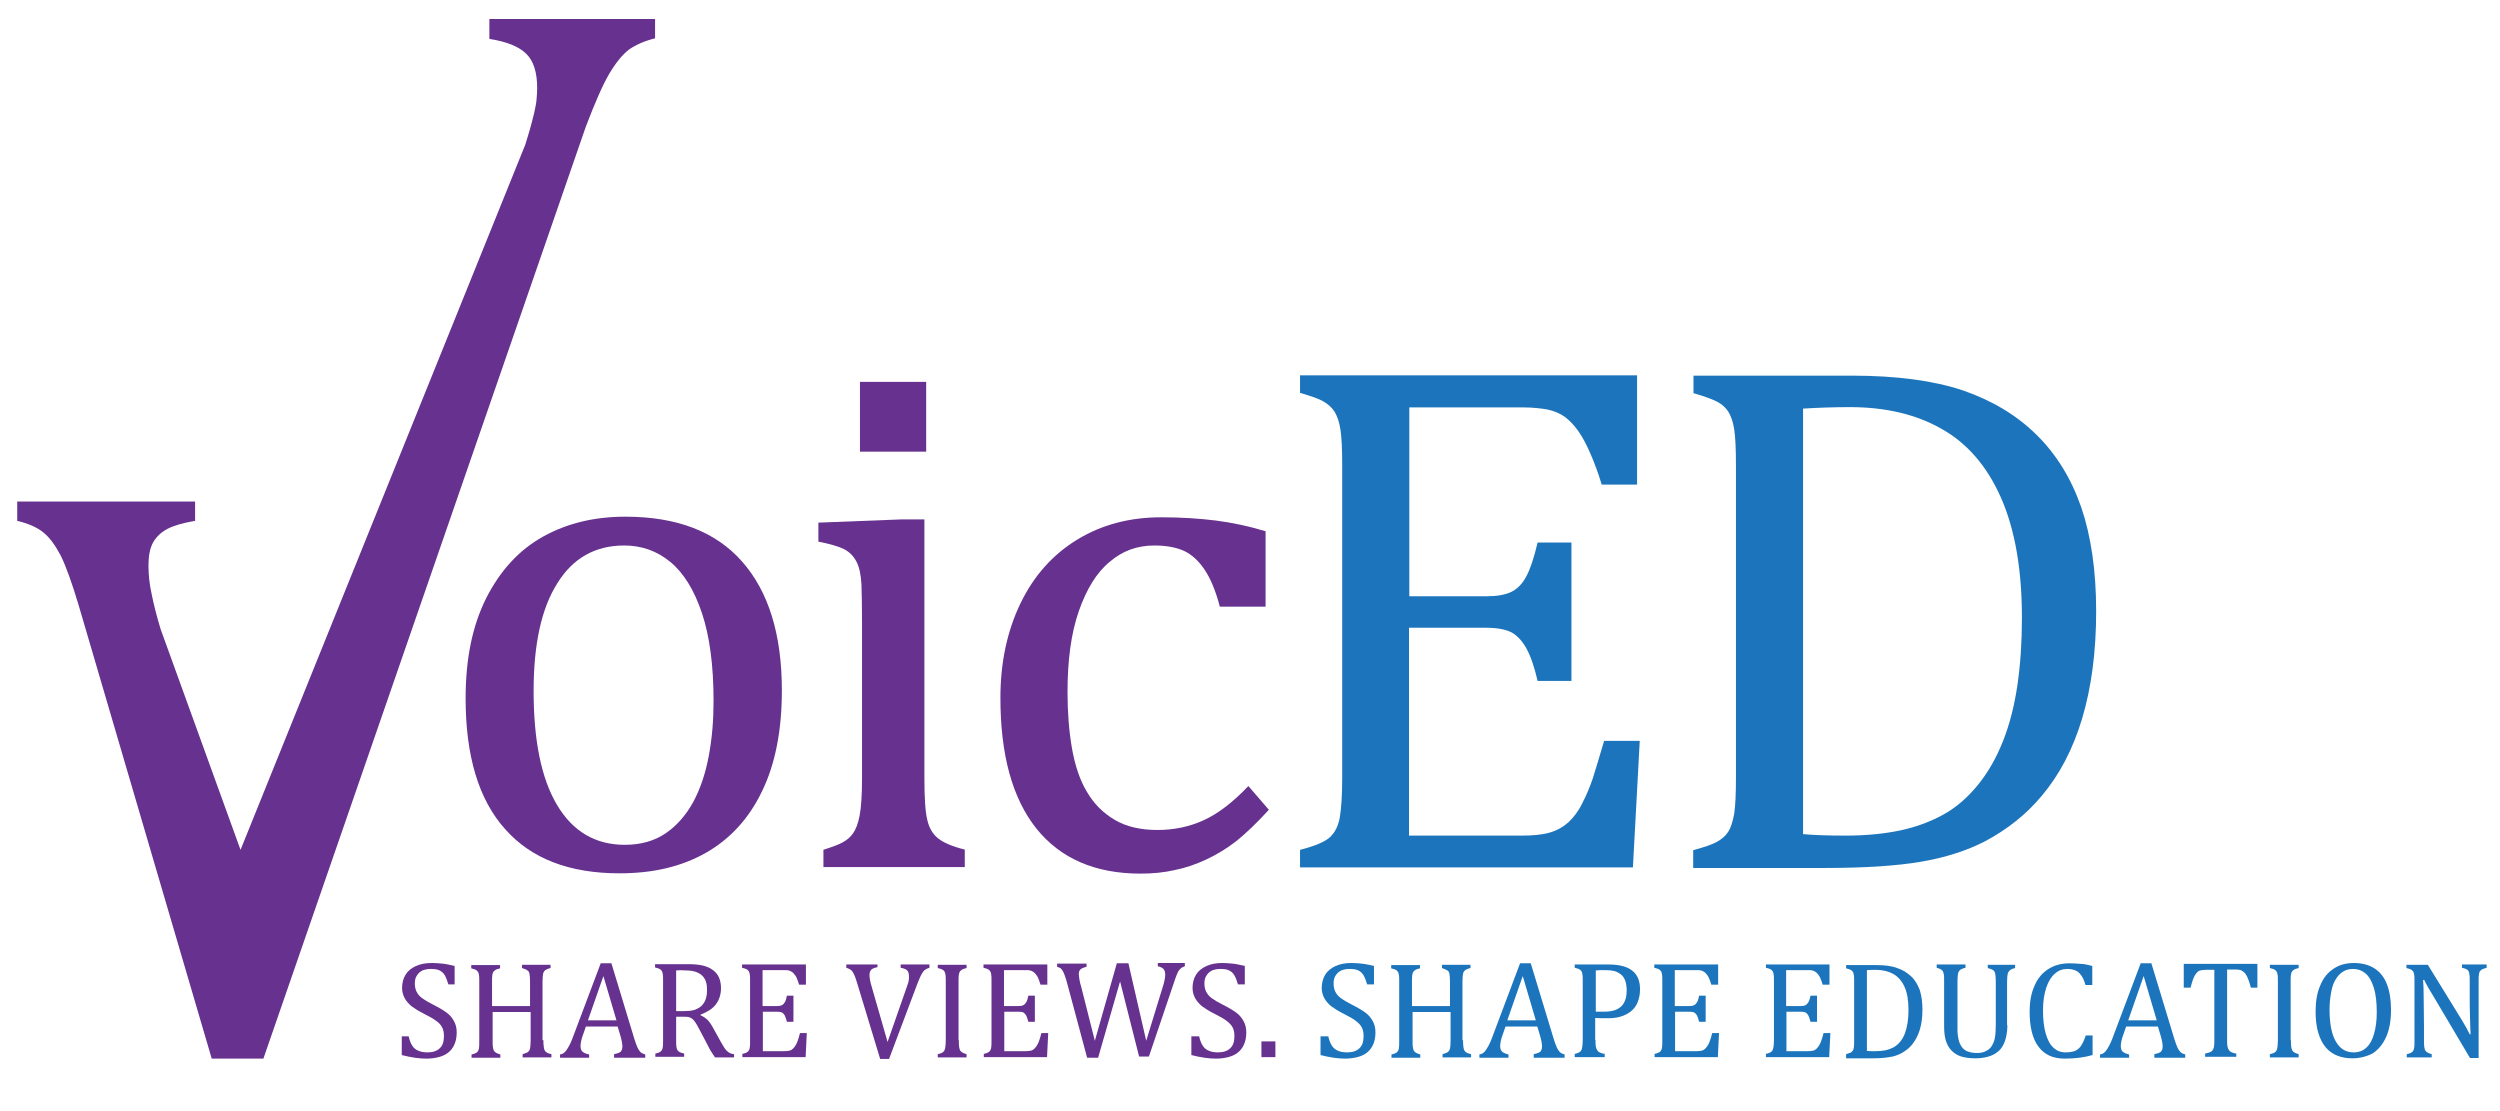
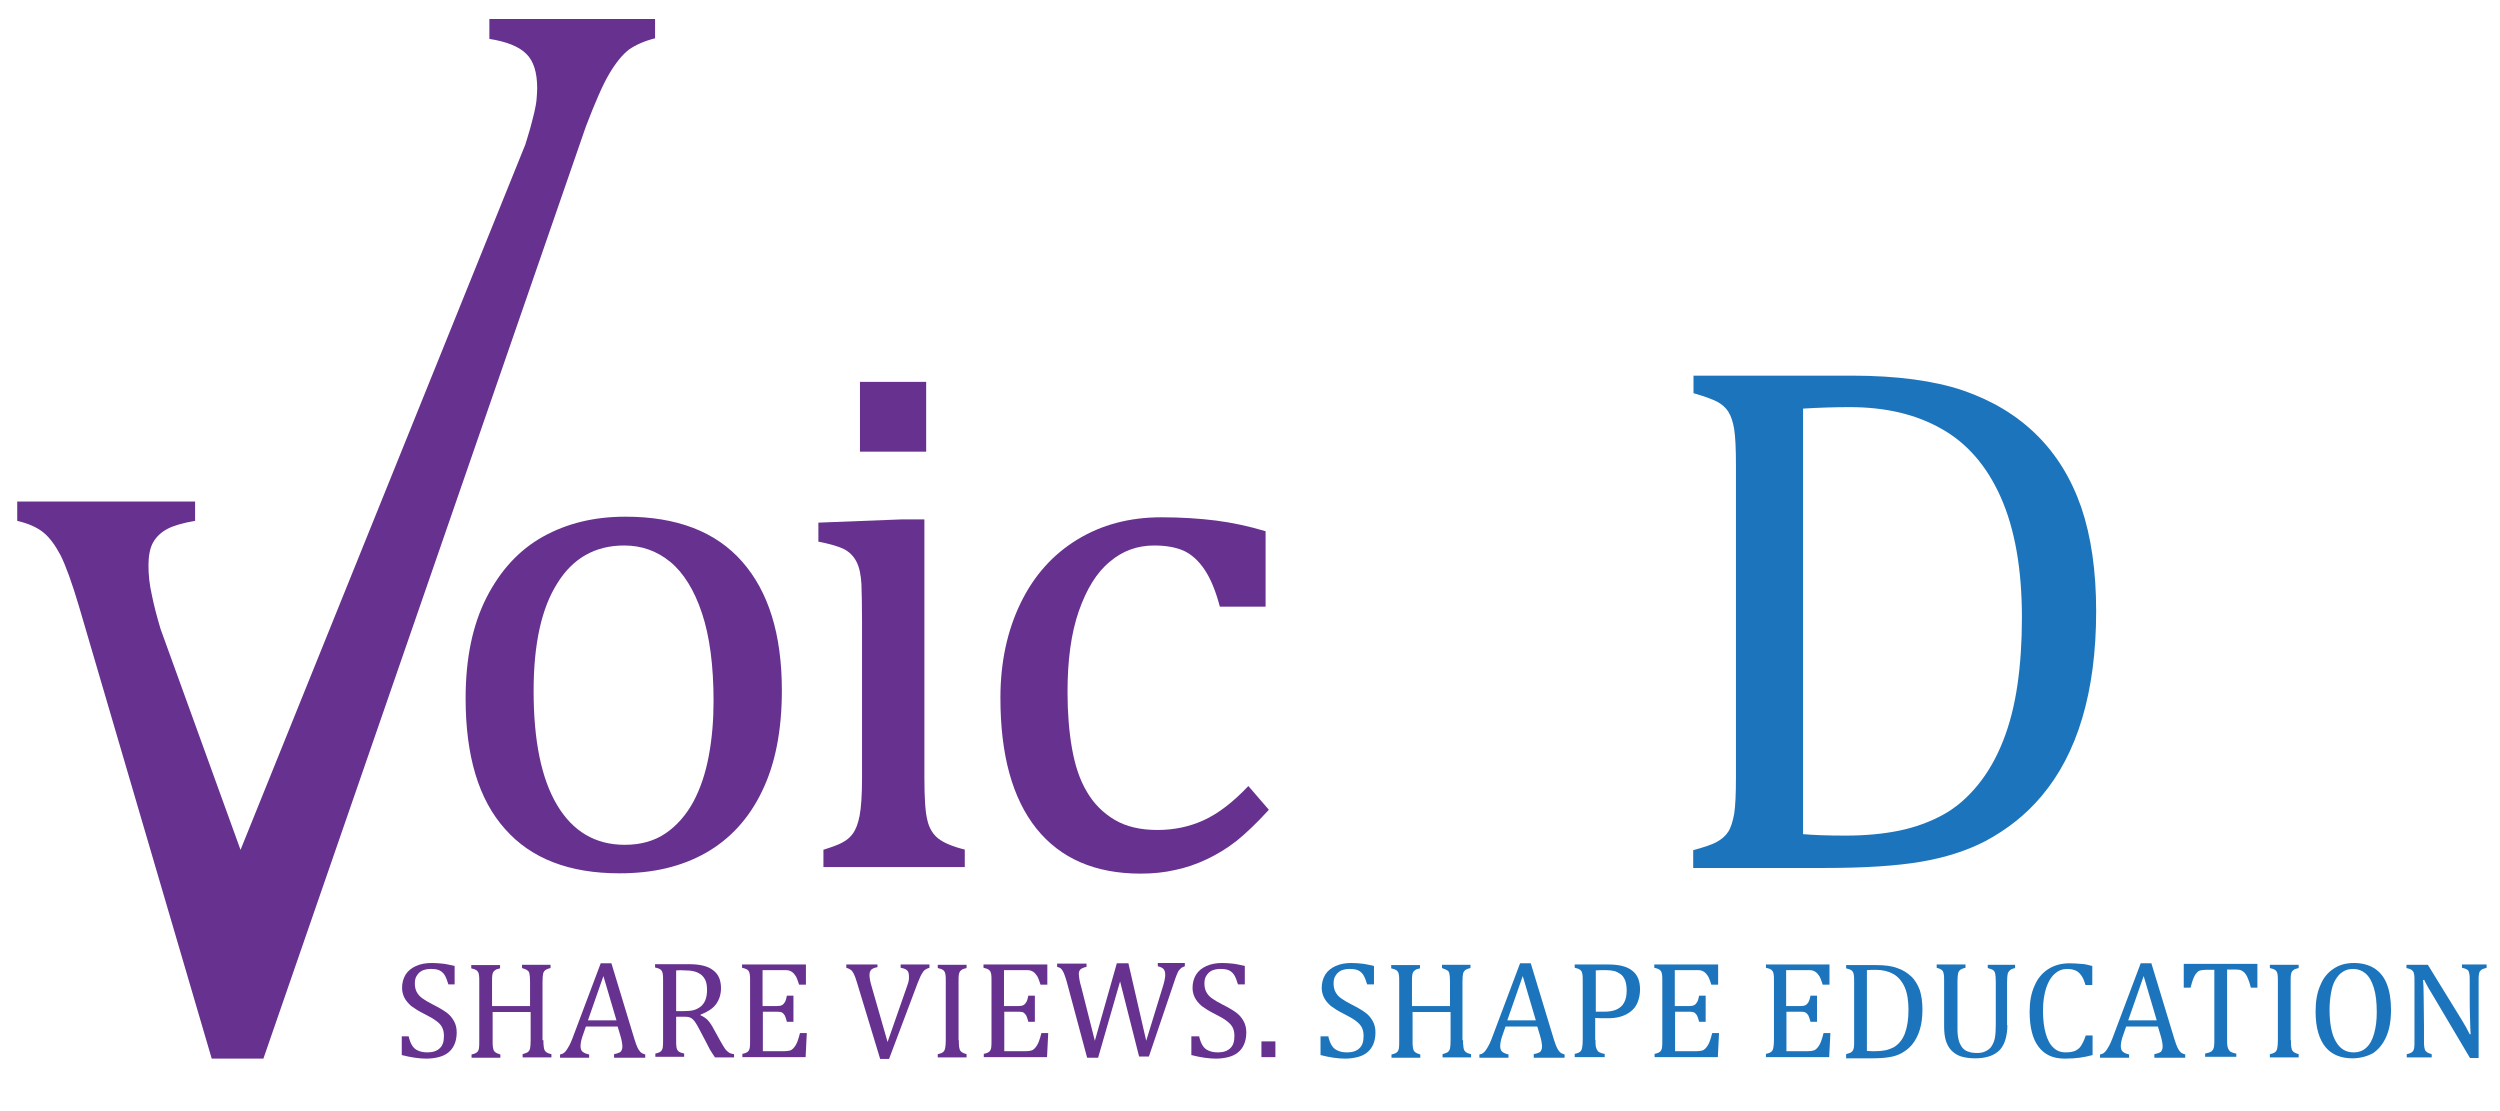
<svg xmlns="http://www.w3.org/2000/svg" version="1.1" id="Layer_1" x="0px" y="0px" viewBox="0 0 841.9 374.3" style="enable-background:new 0 0 841.9 374.3;" xml:space="preserve">
  <style type="text/css">
	.st0{fill:#66318F;}
	.st1{fill:#1C75BC;}
</style>
  <g>
    <g>
      <path class="st0" d="M65.7,168.9v6.5c-4.1,0.7-7.2,1.6-9.3,2.7c-2.1,1.1-3.7,2.6-4.8,4.5c-1.1,1.9-1.6,4.6-1.6,7.8    c0,3,0.3,6.3,1.1,9.8c0.7,3.5,1.7,7.4,3,11.7L81,286.2l95.9-237.5c0.5-1.7,1.1-3.5,1.6-5.3c0.5-1.9,1-3.7,1.4-5.4    c0.4-1.8,0.7-3.3,0.8-4.6c0.1-1.3,0.2-2.6,0.2-3.7c0-5.3-1.2-9.2-3.7-11.6c-2.4-2.4-6.6-4.1-12.4-5V6.4h55.8v6.5    c-3.6,0.9-6.5,2.2-8.8,3.8c-2.2,1.7-4.4,4.4-6.6,8.1c-2.2,3.7-4.8,9.7-7.9,17.8L88.7,356.5H71.3L26.6,204.2    c-2.4-8.1-4.5-13.8-6.2-17.2c-1.8-3.4-3.7-6-5.8-7.7c-2.1-1.7-5-3-8.8-3.9v-6.5H65.7z" />
      <path class="st0" d="M179.7,232.7c0,16.7,2.6,29.5,7.9,38.4c5.3,8.9,12.9,13.4,22.8,13.4c5.4,0,10-1.3,13.8-3.9    c3.8-2.6,6.9-6.2,9.3-10.6c2.4-4.5,4.1-9.6,5.2-15.5c1.1-5.9,1.6-12,1.6-18.4c0-11.9-1.3-21.8-3.9-29.6    c-2.6-7.8-6.2-13.6-10.7-17.3c-4.5-3.7-9.7-5.5-15.5-5.5c-9.8,0-17.3,4.3-22.5,12.7C182.3,204.9,179.7,217,179.7,232.7     M208.6,294.1c-16.8,0-29.7-4.9-38.5-14.9c-8.9-9.9-13.3-24.6-13.3-44c0-13.4,2.3-24.6,7-33.9c4.7-9.2,11-16.1,19.1-20.6    c8.1-4.5,17.3-6.7,27.7-6.7c17.3,0,30.4,5,39.3,15.1c8.9,10.1,13.4,24.5,13.4,43.4c0,13.4-2.2,24.8-6.7,34    c-4.4,9.2-10.8,16.1-18.9,20.7C229.4,291.9,219.8,294.1,208.6,294.1" />
      <path class="st0" d="M311.9,152.1h-22.3v-23.5h22.3V152.1z M277.2,286.2c3.1-1,5.4-1.8,6.7-2.6c1.3-0.7,2.5-1.7,3.4-3    c0.9-1.3,1.7-3.3,2.2-6c0.5-2.7,0.8-6.8,0.8-12.5v-52.9c0-5.2-0.1-9.4-0.2-12.5c-0.2-3.2-0.7-5.7-1.7-7.6c-1-1.9-2.4-3.3-4.4-4.3    c-2-0.9-4.8-1.7-8.4-2.4v-6.4l28.3-1.1h7.4v86.8c0,7,0.3,11.8,1,14.5c0.6,2.7,1.9,4.8,3.7,6.2c1.8,1.4,4.8,2.7,8.9,3.7v5.9h-47.6    V286.2z" />
      <path class="st0" d="M426.2,178.9v25.4h-15.4c-1.4-5.3-3.1-9.4-5.1-12.4c-2-3-4.4-5.2-7-6.4c-2.7-1.2-6-1.8-10-1.8    c-5.7,0-10.7,1.8-15,5.5c-4.4,3.6-7.8,9.2-10.4,16.6c-2.6,7.5-3.8,16.5-3.8,27.3c0,6.9,0.5,13.2,1.5,18.9c1,5.7,2.6,10.6,5,14.6    c2.3,4,5.5,7.2,9.4,9.5c3.9,2.3,8.7,3.4,14.4,3.4c5.6,0,10.8-1.1,15.6-3.3c4.8-2.2,9.8-6,15-11.5l6.9,8c-4.1,4.5-7.8,8-10.9,10.5    c-3.2,2.5-6.5,4.5-10.1,6.2c-3.6,1.7-7.2,2.9-10.7,3.6c-3.5,0.8-7.3,1.2-11.5,1.2c-15.3,0-27-5.1-35.1-15.2    c-8.1-10.2-12.1-24.8-12.1-44c0-12,2.3-22.6,6.8-31.9c4.5-9.3,10.9-16.4,19.1-21.4c8.2-5,17.6-7.5,28.3-7.5    c6.6,0,12.8,0.4,18.4,1.1C414.9,176,420.6,177.2,426.2,178.9" />
-       <path class="st1" d="M551.3,126.5v36.7h-11.9c-1.2-4-2.5-7.4-3.8-10.4c-1.3-3-2.6-5.5-4-7.5c-1.4-2-2.9-3.6-4.6-4.9    c-1.7-1.2-3.6-2-5.9-2.5c-2.3-0.4-5-0.7-8.1-0.7h-38.4v63.6h26c3.6,0,6.3-0.5,8.4-1.5c2-1,3.7-2.7,5-5.2c1.3-2.4,2.6-6.2,3.8-11.4    h11.4v46.6h-11.4c-1.1-4.8-2.4-8.5-3.8-11c-1.4-2.5-3-4.2-4.9-5.3c-1.9-1-4.8-1.6-8.6-1.6h-26v70h37.7c4,0,7.2-0.3,9.6-1    c2.5-0.7,4.6-1.9,6.4-3.5c1.8-1.7,3.4-3.8,4.7-6.5c1.4-2.7,2.5-5.4,3.5-8.3c0.9-2.9,2.2-7.1,3.8-12.6h12l-2.3,42.6H437.8v-5.9    c5-1.3,8.4-2.7,10.1-4.3c1.7-1.6,2.8-3.8,3.3-6.7c0.5-2.9,0.8-7.4,0.8-13.4v-105c0-5.6-0.2-9.7-0.6-12.2c-0.4-2.6-1.1-4.5-2-6    c-0.9-1.4-2.2-2.5-3.7-3.4c-1.5-0.9-4.2-1.8-7.9-2.9v-5.9H551.3z" />
      <path class="st1" d="M607.2,280.9c3.2,0.3,8,0.5,14.3,0.5c6.8,0,12.9-0.6,18.2-1.7c5.3-1.1,10.2-2.9,14.6-5.3    c4.4-2.4,8.3-5.8,11.8-10.1c3.5-4.3,6.3-9.3,8.5-14.9c2.2-5.6,3.8-11.9,4.8-18.8c1-6.9,1.5-14.4,1.5-22.6    c0-16.4-2.4-29.9-7.1-40.5c-4.7-10.6-11.4-18.3-20-23.1c-8.6-4.9-18.9-7.3-30.9-7.3c-5.5,0-10.7,0.2-15.7,0.5V280.9z M570.2,292.2    v-5.9c3.7-1,6.4-1.9,8-2.8c1.6-0.9,2.9-2,3.8-3.4c0.9-1.4,1.5-3.4,2-6c0.4-2.6,0.6-6.7,0.6-12.3v-105c0-5.7-0.2-9.8-0.6-12.3    c-0.4-2.5-1.1-4.5-2-5.9c-0.9-1.4-2.2-2.5-3.7-3.3c-1.5-0.8-4.2-1.8-8-2.9v-5.9h53.2c15.3,0,27.8,1.7,37.6,5    c9.8,3.4,18,8.3,24.7,14.9c6.7,6.6,11.7,14.7,15.1,24.5c3.3,9.7,5,21.4,5,34.9c0,13.7-1.6,25.7-4.7,36.1    c-3.1,10.4-7.7,19.1-13.7,26.2c-5.2,6.2-11.5,11.2-19,15.2c-6.2,3.2-13.4,5.5-21.6,6.9c-8.2,1.4-19,2.1-32.5,2.1H570.2z" />
      <path class="st0" d="M137.6,348.9c0.3,1.4,0.7,2.4,1.2,3.2c0.5,0.8,1.2,1.4,2,1.7c0.8,0.4,1.9,0.6,3.2,0.6c1.8,0,3.2-0.5,4.1-1.4    c1-0.9,1.4-2.3,1.4-4.1c0-1.2-0.2-2.1-0.6-2.9c-0.4-0.8-1-1.5-2-2.2c-0.9-0.7-2.3-1.5-4.1-2.4c-1.8-0.9-3.2-1.8-4.3-2.6    c-1-0.9-1.8-1.8-2.3-2.8c-0.5-1-0.8-2.1-0.8-3.3c0-1.7,0.4-3.2,1.2-4.5c0.8-1.3,2-2.2,3.5-2.9c1.6-0.7,3.3-1,5.4-1    c1.2,0,2.3,0.1,3.4,0.2c1.1,0.1,2.5,0.4,4.2,0.8v6.2H151c-0.4-1.3-0.8-2.4-1.3-3.2c-0.5-0.8-1.2-1.3-1.9-1.6    c-0.7-0.3-1.7-0.4-2.8-0.4c-1,0-1.9,0.2-2.7,0.5c-0.8,0.4-1.4,0.9-1.9,1.7c-0.5,0.7-0.7,1.6-0.7,2.7c0,1.1,0.2,2,0.6,2.8    c0.4,0.8,1,1.5,1.8,2.1c0.8,0.6,2.1,1.4,3.7,2.2c2,1,3.5,1.9,4.6,2.7c1.1,0.8,1.9,1.8,2.5,2.9c0.6,1.1,0.9,2.3,0.9,3.8    c0,1.6-0.3,3-0.8,4.1c-0.5,1.1-1.2,2-2.1,2.7c-0.9,0.7-2,1.2-3.2,1.5c-1.2,0.3-2.6,0.5-4.1,0.5c-2.4,0-5.2-0.4-8.3-1.2v-6.3H137.6    z" />
      <path class="st0" d="M183,350.3c0,0.9,0,1.6,0.1,2c0,0.4,0.1,0.8,0.2,1.1c0.1,0.3,0.2,0.5,0.4,0.7c0.2,0.2,0.4,0.3,0.7,0.5    c0.3,0.1,0.7,0.3,1.3,0.4v1.1H176v-1.1c0.8-0.2,1.4-0.5,1.8-0.7c0.3-0.3,0.6-0.7,0.7-1.2c0.1-0.5,0.2-1.4,0.2-2.7v-9.6h-12.8v9.6    c0,1,0,1.8,0.1,2.3c0.1,0.5,0.2,0.9,0.3,1.1c0.2,0.3,0.4,0.5,0.7,0.7c0.3,0.2,0.8,0.4,1.5,0.6v1.1h-9.7v-1.1    c1-0.2,1.6-0.5,1.9-0.8c0.3-0.3,0.5-0.7,0.6-1.3c0.1-0.5,0.1-1.4,0.1-2.5v-19.9c0-1.1,0-1.8-0.1-2.3c-0.1-0.5-0.2-0.9-0.4-1.1    s-0.4-0.5-0.7-0.6c-0.3-0.2-0.8-0.3-1.5-0.5v-1.1h9.7v1.1c-0.7,0.2-1.2,0.3-1.5,0.5c-0.3,0.2-0.5,0.4-0.7,0.6    c-0.2,0.3-0.3,0.6-0.4,1.1c-0.1,0.5-0.1,1.3-0.1,2.3v8.2h12.8v-8.2c0-1.3-0.1-2.2-0.2-2.7c-0.1-0.5-0.3-0.9-0.7-1.1    c-0.3-0.3-0.9-0.5-1.8-0.8v-1.1h9.6v1.1c-0.9,0.2-1.5,0.5-1.8,0.7c-0.3,0.3-0.6,0.7-0.7,1.2c-0.1,0.5-0.2,1.4-0.2,2.7V350.3z" />
      <path class="st0" d="M198,343.6h9.6l-4.4-14.9L198,343.6z M206.8,356.1v-1.1c0.8-0.2,1.3-0.3,1.7-0.5c0.4-0.2,0.7-0.4,0.8-0.8    c0.2-0.3,0.3-0.8,0.3-1.3c0-0.5-0.1-1.1-0.2-1.7c-0.1-0.6-0.3-1.3-0.5-2l-0.9-3h-10.7l-0.8,2.3c-0.4,1.1-0.7,2-0.8,2.6    c-0.1,0.6-0.2,1.1-0.2,1.6c0,0.9,0.2,1.6,0.7,2c0.5,0.4,1.2,0.7,2.2,0.9v1.1h-9.8v-1.1c0.9-0.1,1.6-0.6,2.2-1.5    c0.6-0.9,1.3-2.1,1.9-3.7l9.6-25.5h3.6l7.8,25.7c0.4,1.2,0.7,2.1,1,2.7c0.3,0.6,0.6,1.1,1,1.5c0.4,0.4,0.9,0.6,1.6,0.8v1.1H206.8z    " />
      <path class="st0" d="M227.7,326.8v13.7h2.6c1.3,0,2.4-0.1,3.2-0.3c0.8-0.2,1.6-0.6,2.3-1.1c0.7-0.5,1.3-1.3,1.7-2.2    c0.4-1,0.6-2.1,0.6-3.5c0-1.5-0.2-2.7-0.7-3.6c-0.5-1-1.3-1.7-2.3-2.2c-1-0.5-2.4-0.8-4.1-0.8    C229.6,326.7,228.5,326.7,227.7,326.8 M227.7,342.4v7.8c0,1.1,0,1.9,0.1,2.4c0.1,0.5,0.2,0.9,0.4,1.1c0.2,0.3,0.4,0.5,0.7,0.6    c0.3,0.2,0.8,0.3,1.5,0.5v1.1h-9.7v-1.1c1-0.2,1.6-0.5,1.9-0.8c0.3-0.3,0.5-0.7,0.6-1.3c0.1-0.5,0.1-1.4,0.1-2.5v-19.9    c0-1.1,0-1.8-0.1-2.3c-0.1-0.5-0.2-0.9-0.4-1.1c-0.2-0.3-0.4-0.5-0.7-0.6c-0.3-0.2-0.8-0.3-1.5-0.5v-1.1H232c3.6,0,6.3,0.6,8.1,2    c1.8,1.3,2.7,3.3,2.7,6.1c0,2.1-0.6,3.9-1.7,5.4s-2.9,2.6-5.2,3.5v0.2c0.9,0.4,1.7,0.9,2.4,1.6c0.7,0.7,1.4,1.8,2.2,3.3l2.1,3.8    c0.6,1.1,1.1,1.9,1.5,2.5c0.4,0.6,0.9,1,1.3,1.3c0.4,0.3,1,0.5,1.8,0.6v1.1h-6.4c-0.6-0.8-1.1-1.7-1.7-2.6c-0.5-0.9-1-1.9-1.5-2.9    l-2-3.8c-0.6-1.2-1.1-2-1.5-2.6c-0.4-0.6-0.8-0.9-1.1-1.2c-0.3-0.2-0.7-0.4-1.1-0.5c-0.4-0.1-0.9-0.1-1.7-0.1H227.7z" />
      <path class="st0" d="M271.4,324.6v7h-2.3c-0.2-0.8-0.5-1.4-0.7-2c-0.2-0.6-0.5-1-0.8-1.4c-0.3-0.4-0.6-0.7-0.9-0.9    c-0.3-0.2-0.7-0.4-1.1-0.5c-0.4-0.1-0.9-0.1-1.5-0.1h-7.3v12.1h4.9c0.7,0,1.2-0.1,1.6-0.3c0.4-0.2,0.7-0.5,1-1    c0.3-0.5,0.5-1.2,0.7-2.2h2.2v8.8h-2.2c-0.2-0.9-0.5-1.6-0.7-2.1c-0.3-0.5-0.6-0.8-0.9-1c-0.4-0.2-0.9-0.3-1.6-0.3h-4.9V354h7.2    c0.8,0,1.4-0.1,1.8-0.2c0.5-0.1,0.9-0.4,1.2-0.7c0.3-0.3,0.6-0.7,0.9-1.2c0.3-0.5,0.5-1,0.7-1.6c0.2-0.5,0.4-1.3,0.7-2.4h2.3    l-0.4,8.1h-21.3v-1.1c1-0.2,1.6-0.5,1.9-0.8c0.3-0.3,0.5-0.7,0.6-1.3c0.1-0.5,0.1-1.4,0.1-2.5v-19.9c0-1.1,0-1.8-0.1-2.3    c-0.1-0.5-0.2-0.9-0.4-1.1c-0.2-0.3-0.4-0.5-0.7-0.6c-0.3-0.2-0.8-0.3-1.5-0.5v-1.1H271.4z" />
      <path class="st0" d="M295.5,324.6v1.1c-0.7,0.1-1.2,0.3-1.6,0.5c-0.4,0.2-0.6,0.4-0.8,0.8c-0.2,0.3-0.3,0.8-0.3,1.4    c0,0.5,0.1,1.1,0.2,1.7c0.1,0.6,0.3,1.3,0.5,2l5.4,18.8l6.6-18.9c0.1-0.3,0.2-0.6,0.3-0.9c0.1-0.3,0.2-0.6,0.2-0.9    c0.1-0.3,0.1-0.6,0.1-0.8c0-0.2,0-0.4,0-0.6c0-0.9-0.2-1.6-0.6-2c-0.4-0.4-1.1-0.7-2.2-0.9v-1.1h9.7v1.1c-0.6,0.2-1.1,0.4-1.5,0.7    c-0.4,0.3-0.8,0.8-1.1,1.4c-0.4,0.6-0.8,1.7-1.4,3.1l-9.6,25.5h-3l-7.8-25.7c-0.4-1.4-0.8-2.4-1.1-3c-0.3-0.6-0.6-1-1-1.3    c-0.4-0.3-0.9-0.5-1.5-0.7v-1.1H295.5z" />
      <path class="st0" d="M322.9,350.3c0,1,0,1.8,0.1,2.3c0.1,0.5,0.2,0.9,0.3,1.1c0.2,0.3,0.4,0.5,0.7,0.7c0.3,0.2,0.8,0.4,1.5,0.6    v1.1h-9.7v-1.1c1-0.2,1.6-0.5,1.9-0.8c0.3-0.3,0.5-0.7,0.6-1.3c0.1-0.5,0.2-1.4,0.2-2.5v-19.9c0-1.1,0-1.8-0.1-2.3    c-0.1-0.5-0.2-0.9-0.4-1.1c-0.2-0.3-0.4-0.5-0.7-0.6c-0.3-0.2-0.8-0.3-1.5-0.5v-1.1h9.7v1.1c-0.7,0.2-1.2,0.3-1.5,0.5    c-0.3,0.2-0.5,0.4-0.7,0.6c-0.2,0.3-0.3,0.6-0.4,1.1c-0.1,0.5-0.1,1.3-0.1,2.3V350.3z" />
      <path class="st0" d="M352.7,324.6v7h-2.3c-0.2-0.8-0.5-1.4-0.7-2c-0.2-0.6-0.5-1-0.8-1.4c-0.3-0.4-0.6-0.7-0.9-0.9    c-0.3-0.2-0.7-0.4-1.1-0.5c-0.4-0.1-0.9-0.1-1.5-0.1h-7.3v12.1h4.9c0.7,0,1.2-0.1,1.6-0.3c0.4-0.2,0.7-0.5,1-1    c0.3-0.5,0.5-1.2,0.7-2.2h2.2v8.8h-2.2c-0.2-0.9-0.5-1.6-0.7-2.1c-0.3-0.5-0.6-0.8-0.9-1s-0.9-0.3-1.6-0.3h-4.9V354h7.2    c0.8,0,1.4-0.1,1.8-0.2c0.5-0.1,0.9-0.4,1.2-0.7c0.3-0.3,0.6-0.7,0.9-1.2c0.3-0.5,0.5-1,0.7-1.6c0.2-0.5,0.4-1.3,0.7-2.4h2.3    l-0.4,8.1h-21.3v-1.1c1-0.2,1.6-0.5,1.9-0.8c0.3-0.3,0.5-0.7,0.6-1.3c0.1-0.5,0.1-1.4,0.1-2.5v-19.9c0-1.1,0-1.8-0.1-2.3    c-0.1-0.5-0.2-0.9-0.4-1.1c-0.2-0.3-0.4-0.5-0.7-0.6c-0.3-0.2-0.8-0.3-1.5-0.5v-1.1H352.7z" />
      <path class="st0" d="M377.2,330.5l-7.4,25.7h-3.7l-6.7-25c-0.3-1-0.5-1.9-0.8-2.6c-0.2-0.7-0.5-1.2-0.7-1.6    c-0.2-0.4-0.5-0.7-0.7-0.9c-0.3-0.2-0.7-0.4-1.2-0.5v-1.1h9.9v1.1c-1,0.2-1.6,0.5-2,0.8c-0.4,0.4-0.6,0.9-0.6,1.5    c0,0.5,0.1,1.2,0.2,1.9c0.1,0.7,0.3,1.6,0.6,2.5l4.6,18.2l7.4-26.1h3.9l6,26.1l5.4-17.6c0.7-2.1,1-3.7,1-4.6c0-0.9-0.2-1.6-0.6-2    c-0.4-0.4-1-0.7-1.9-0.9v-1.1h9.1v1.1c-0.5,0.2-0.8,0.3-1.1,0.5c-0.3,0.2-0.5,0.5-0.8,0.8c-0.3,0.3-0.5,0.8-0.8,1.5    c-0.3,0.7-0.6,1.6-1,2.8l-8.4,24.8h-3.3L377.2,330.5z" />
      <path class="st0" d="M403.8,348.9c0.3,1.4,0.7,2.4,1.2,3.2c0.5,0.8,1.2,1.4,2,1.7c0.8,0.4,1.9,0.6,3.2,0.6c1.8,0,3.2-0.5,4.1-1.4    c1-0.9,1.4-2.3,1.4-4.1c0-1.2-0.2-2.1-0.6-2.9c-0.4-0.8-1.1-1.5-2-2.2c-0.9-0.7-2.3-1.5-4.1-2.4c-1.8-0.9-3.2-1.8-4.3-2.6    c-1-0.9-1.8-1.8-2.3-2.8c-0.5-1-0.8-2.1-0.8-3.3c0-1.7,0.4-3.2,1.2-4.5c0.8-1.3,2-2.2,3.5-2.9c1.6-0.7,3.3-1,5.3-1    c1.2,0,2.3,0.1,3.4,0.2c1.1,0.1,2.5,0.4,4.2,0.8v6.2h-2.3c-0.4-1.3-0.8-2.4-1.3-3.2c-0.5-0.8-1.2-1.3-1.9-1.6    c-0.7-0.3-1.7-0.4-2.8-0.4c-1,0-1.9,0.2-2.7,0.5c-0.8,0.4-1.4,0.9-1.9,1.7c-0.5,0.7-0.7,1.6-0.7,2.7c0,1.1,0.2,2,0.6,2.8    c0.4,0.8,1,1.5,1.8,2.1c0.8,0.6,2.1,1.4,3.7,2.2c2,1,3.5,1.9,4.6,2.7c1.1,0.8,1.9,1.8,2.5,2.9c0.6,1.1,0.9,2.3,0.9,3.8    c0,1.6-0.3,3-0.8,4.1c-0.5,1.1-1.2,2-2.1,2.7c-0.9,0.7-2,1.2-3.2,1.5c-1.2,0.3-2.6,0.5-4.1,0.5c-2.4,0-5.2-0.4-8.3-1.2v-6.3H403.8    z" />
    </g>
    <rect x="424.8" y="350.7" class="st0" width="4.7" height="5.3" />
    <g>
      <path class="st1" d="M447.3,348.9c0.3,1.4,0.7,2.4,1.2,3.2c0.5,0.8,1.2,1.4,2,1.7c0.8,0.4,1.9,0.6,3.2,0.6c1.8,0,3.2-0.5,4.1-1.4    c1-0.9,1.4-2.3,1.4-4.1c0-1.2-0.2-2.1-0.6-2.9c-0.4-0.8-1.1-1.5-2-2.2c-0.9-0.7-2.3-1.5-4.1-2.4c-1.8-0.9-3.2-1.8-4.3-2.6    c-1-0.9-1.8-1.8-2.3-2.8c-0.5-1-0.8-2.1-0.8-3.3c0-1.7,0.4-3.2,1.2-4.5c0.8-1.3,2-2.2,3.5-2.9c1.6-0.7,3.3-1,5.3-1    c1.2,0,2.3,0.1,3.4,0.2c1.1,0.1,2.5,0.4,4.2,0.8v6.2h-2.3c-0.4-1.3-0.8-2.4-1.3-3.2c-0.5-0.8-1.2-1.3-1.9-1.6    c-0.7-0.3-1.7-0.4-2.8-0.4c-1,0-1.9,0.2-2.7,0.5c-0.8,0.4-1.4,0.9-1.9,1.7c-0.5,0.7-0.7,1.6-0.7,2.7c0,1.1,0.2,2,0.6,2.8    c0.4,0.8,1,1.5,1.8,2.1c0.8,0.6,2.1,1.4,3.7,2.2c2,1,3.5,1.9,4.6,2.7c1.1,0.8,1.9,1.8,2.5,2.9c0.6,1.1,0.9,2.3,0.9,3.8    c0,1.6-0.3,3-0.8,4.1c-0.5,1.1-1.2,2-2.1,2.7c-0.9,0.7-2,1.2-3.2,1.5c-1.3,0.3-2.6,0.5-4.1,0.5c-2.4,0-5.2-0.4-8.3-1.2v-6.3H447.3    z" />
      <path class="st1" d="M492.7,350.3c0,0.9,0,1.6,0.1,2c0,0.4,0.1,0.8,0.2,1.1c0.1,0.3,0.2,0.5,0.4,0.7c0.2,0.2,0.4,0.3,0.7,0.5    c0.3,0.1,0.7,0.3,1.3,0.4v1.1h-9.6v-1.1c0.8-0.2,1.4-0.5,1.8-0.7c0.3-0.3,0.6-0.7,0.7-1.2c0.1-0.5,0.2-1.4,0.2-2.7v-9.6h-12.8v9.6    c0,1,0,1.8,0.1,2.3c0.1,0.5,0.2,0.9,0.3,1.1c0.2,0.3,0.4,0.5,0.7,0.7c0.3,0.2,0.8,0.4,1.5,0.6v1.1h-9.7v-1.1    c1-0.2,1.6-0.5,1.9-0.8c0.3-0.3,0.5-0.7,0.6-1.3c0.1-0.5,0.1-1.4,0.1-2.5v-19.9c0-1.1,0-1.8-0.1-2.3c-0.1-0.5-0.2-0.9-0.4-1.1    c-0.2-0.3-0.4-0.5-0.7-0.6c-0.3-0.2-0.8-0.3-1.5-0.5v-1.1h9.7v1.1c-0.7,0.2-1.2,0.3-1.5,0.5c-0.3,0.2-0.5,0.4-0.7,0.6    c-0.2,0.3-0.3,0.6-0.4,1.1c-0.1,0.5-0.1,1.3-0.1,2.3v8.2h12.8v-8.2c0-1.3-0.1-2.2-0.2-2.7c-0.1-0.5-0.3-0.9-0.7-1.1    s-0.9-0.5-1.8-0.8v-1.1h9.6v1.1c-0.9,0.2-1.5,0.5-1.8,0.7c-0.3,0.3-0.6,0.7-0.7,1.2c-0.1,0.5-0.2,1.4-0.2,2.7V350.3z" />
      <path class="st1" d="M507.6,343.6h9.6l-4.4-14.9L507.6,343.6z M516.5,356.1v-1.1c0.8-0.2,1.3-0.3,1.7-0.5c0.4-0.2,0.7-0.4,0.8-0.8    c0.2-0.3,0.3-0.8,0.3-1.3c0-0.5-0.1-1.1-0.2-1.7c-0.1-0.6-0.3-1.3-0.5-2l-0.9-3H507l-0.8,2.3c-0.4,1.1-0.7,2-0.8,2.6    c-0.1,0.6-0.2,1.1-0.2,1.6c0,0.9,0.2,1.6,0.7,2c0.5,0.4,1.2,0.7,2.1,0.9v1.1h-9.8v-1.1c0.9-0.1,1.6-0.6,2.2-1.5    c0.6-0.9,1.3-2.1,1.9-3.7l9.6-25.5h3.6l7.8,25.7c0.4,1.2,0.7,2.1,1,2.7c0.3,0.6,0.6,1.1,1,1.5c0.4,0.4,0.9,0.6,1.6,0.8v1.1H516.5z    " />
      <path class="st1" d="M537.3,340.7h2.7c1.7,0,3.2-0.2,4.3-0.7c1.1-0.5,2-1.2,2.6-2.3c0.6-1.1,0.9-2.4,0.9-4.2    c0-1.3-0.2-2.4-0.5-3.3c-0.4-0.9-0.8-1.6-1.5-2.1s-1.4-0.9-2.2-1.1c-0.9-0.2-1.8-0.3-2.8-0.3c-1.5,0-2.7,0-3.4,0.1V340.7z     M537.3,350.2c0,0.9,0,1.6,0.1,2.2c0.1,0.5,0.3,1,0.5,1.3c0.2,0.3,0.5,0.6,0.8,0.7c0.4,0.2,0.9,0.4,1.7,0.5v1.1h-10.1v-1.1    c1-0.2,1.6-0.5,1.9-0.8c0.3-0.3,0.5-0.7,0.6-1.3c0.1-0.5,0.2-1.4,0.2-2.5v-19.9c0-1.1,0-1.8-0.1-2.3c-0.1-0.5-0.2-0.9-0.4-1.1    c-0.2-0.3-0.4-0.5-0.7-0.6c-0.3-0.2-0.8-0.3-1.5-0.5v-1.1h11.4c3.6,0,6.3,0.7,8,2.1c1.8,1.4,2.6,3.5,2.6,6.3c0,1.6-0.3,3-0.8,4.3    c-0.5,1.3-1.3,2.3-2.3,3.1c-1,0.8-2.2,1.4-3.6,1.8c-1.4,0.4-2.8,0.5-4.4,0.5c-1.7,0-3,0-4-0.1V350.2z" />
      <path class="st1" d="M578.6,324.6v7h-2.3c-0.2-0.8-0.5-1.4-0.7-2c-0.2-0.6-0.5-1-0.8-1.4c-0.3-0.4-0.6-0.7-0.9-0.9    c-0.3-0.2-0.7-0.4-1.1-0.5c-0.4-0.1-0.9-0.1-1.5-0.1h-7.3v12.1h4.9c0.7,0,1.2-0.1,1.6-0.3c0.4-0.2,0.7-0.5,1-1    c0.3-0.5,0.5-1.2,0.7-2.2h2.2v8.8h-2.2c-0.2-0.9-0.5-1.6-0.7-2.1c-0.3-0.5-0.6-0.8-0.9-1c-0.4-0.2-0.9-0.3-1.6-0.3h-4.9V354h7.2    c0.8,0,1.4-0.1,1.8-0.2c0.5-0.1,0.9-0.4,1.2-0.7c0.3-0.3,0.6-0.7,0.9-1.2c0.3-0.5,0.5-1,0.7-1.6c0.2-0.5,0.4-1.3,0.7-2.4h2.3    l-0.4,8.1h-21.3v-1.1c1-0.2,1.6-0.5,1.9-0.8c0.3-0.3,0.5-0.7,0.6-1.3c0.1-0.5,0.1-1.4,0.1-2.5v-19.9c0-1.1,0-1.8-0.1-2.3    c-0.1-0.5-0.2-0.9-0.4-1.1c-0.2-0.3-0.4-0.5-0.7-0.6c-0.3-0.2-0.8-0.3-1.5-0.5v-1.1H578.6z" />
      <path class="st1" d="M616.1,324.6v7h-2.3c-0.2-0.8-0.5-1.4-0.7-2c-0.2-0.6-0.5-1-0.8-1.4c-0.3-0.4-0.6-0.7-0.9-0.9    c-0.3-0.2-0.7-0.4-1.1-0.5c-0.4-0.1-0.9-0.1-1.5-0.1h-7.3v12.1h4.9c0.7,0,1.2-0.1,1.6-0.3c0.4-0.2,0.7-0.5,1-1    c0.3-0.5,0.5-1.2,0.7-2.2h2.2v8.8h-2.2c-0.2-0.9-0.5-1.6-0.7-2.1c-0.3-0.5-0.6-0.8-0.9-1c-0.4-0.2-0.9-0.3-1.6-0.3h-4.9V354h7.2    c0.8,0,1.4-0.1,1.8-0.2c0.5-0.1,0.9-0.4,1.2-0.7c0.3-0.3,0.6-0.7,0.9-1.2c0.3-0.5,0.5-1,0.7-1.6c0.2-0.5,0.4-1.3,0.7-2.4h2.3    l-0.4,8.1h-21.3v-1.1c1-0.2,1.6-0.5,1.9-0.8c0.3-0.3,0.5-0.7,0.6-1.3c0.1-0.5,0.2-1.4,0.2-2.5v-19.9c0-1.1,0-1.8-0.1-2.3    c-0.1-0.5-0.2-0.9-0.4-1.1s-0.4-0.5-0.7-0.6c-0.3-0.2-0.8-0.3-1.5-0.5v-1.1H616.1z" />
      <path class="st1" d="M628.7,353.9c0.6,0.1,1.5,0.1,2.7,0.1c1.3,0,2.4-0.1,3.5-0.3c1-0.2,1.9-0.6,2.8-1c0.8-0.5,1.6-1.1,2.2-1.9    c0.7-0.8,1.2-1.8,1.6-2.8c0.4-1.1,0.7-2.3,0.9-3.6c0.2-1.3,0.3-2.7,0.3-4.3c0-3.1-0.4-5.7-1.3-7.7c-0.9-2-2.2-3.5-3.8-4.4    c-1.6-0.9-3.6-1.4-5.9-1.4c-1,0-2,0-3,0.1V353.9z M621.7,356.1v-1.1c0.7-0.2,1.2-0.4,1.5-0.5c0.3-0.2,0.5-0.4,0.7-0.6    c0.2-0.3,0.3-0.6,0.4-1.1c0.1-0.5,0.1-1.3,0.1-2.3v-19.9c0-1.1,0-1.9-0.1-2.3c-0.1-0.5-0.2-0.9-0.4-1.1c-0.2-0.3-0.4-0.5-0.7-0.6    c-0.3-0.2-0.8-0.3-1.5-0.5v-1.1h10.1c2.9,0,5.3,0.3,7.1,1c1.9,0.6,3.4,1.6,4.7,2.8c1.3,1.2,2.2,2.8,2.9,4.6    c0.6,1.9,0.9,4.1,0.9,6.6c0,2.6-0.3,4.9-0.9,6.8c-0.6,2-1.5,3.6-2.6,5c-1,1.2-2.2,2.1-3.6,2.9c-1.2,0.6-2.5,1.1-4.1,1.3    c-1.6,0.3-3.6,0.4-6.2,0.4H621.7z" />
      <path class="st1" d="M676,345.2c0,1.7-0.2,3.1-0.5,4.3c-0.3,1.2-0.7,2.2-1.3,3.1c-0.5,0.8-1.2,1.5-2,2c-0.8,0.6-1.8,1-2.9,1.3    c-1.1,0.3-2.5,0.5-4,0.5c-1.9,0-3.4-0.2-4.8-0.6c-1.3-0.4-2.4-1.1-3.3-2c-0.9-0.9-1.5-2.1-1.9-3.3c-0.4-1.3-0.6-2.9-0.6-4.9v-15.1    c0-1.2,0-2-0.1-2.4c-0.1-0.4-0.2-0.8-0.3-1c-0.1-0.2-0.4-0.5-0.6-0.6c-0.3-0.2-0.8-0.4-1.5-0.6v-1.1h9.7v1.1    c-0.9,0.2-1.5,0.5-1.8,0.7c-0.3,0.3-0.6,0.7-0.7,1.2c-0.1,0.5-0.2,1.4-0.2,2.7v16.3c0,1.5,0.2,2.7,0.5,3.8c0.3,1,0.8,1.8,1.3,2.4    c0.6,0.6,1.2,1,2,1.2c0.8,0.3,1.8,0.4,2.9,0.4c1.1,0,2-0.2,2.8-0.6c0.8-0.4,1.5-0.9,2-1.7c0.5-0.8,0.9-1.7,1.1-2.8    c0.2-1.1,0.3-2.6,0.3-4.5v-14.4c0-1.3-0.1-2.2-0.2-2.7c-0.1-0.5-0.3-0.9-0.6-1.1c-0.3-0.3-0.9-0.5-1.9-0.8v-1.1h9.2v1.1    c-0.9,0.2-1.5,0.5-1.8,0.8c-0.3,0.3-0.6,0.7-0.7,1.2c-0.1,0.5-0.2,1.4-0.2,2.7V345.2z" />
      <path class="st1" d="M704.6,325.3v6.4h-2.3c-0.4-1.3-0.8-2.4-1.4-3.2c-0.6-0.8-1.2-1.4-2-1.7c-0.8-0.3-1.7-0.5-2.7-0.5    c-1.6,0-3,0.5-4.2,1.6c-1.2,1-2.2,2.6-2.9,4.7c-0.7,2.1-1.1,4.7-1.1,7.7c0,3,0.3,5.6,0.9,7.7c0.6,2.1,1.4,3.7,2.6,4.8    c1.1,1.1,2.5,1.6,4.2,1.6c1.3,0,2.3-0.2,3.1-0.5c0.8-0.4,1.5-0.9,2-1.7c0.5-0.8,1.1-1.9,1.6-3.5h2.3v6.6c-1.4,0.4-2.9,0.7-4.4,0.9    c-1.5,0.2-3.2,0.3-5,0.3c-3.9,0-6.8-1.3-8.8-4c-2-2.6-3-6.6-3-11.8c0-3.3,0.5-6.2,1.6-8.6c1-2.5,2.6-4.4,4.6-5.7    c2-1.3,4.4-2,7.2-2c1.4,0,2.7,0.1,3.9,0.2C701.8,324.6,703.1,324.9,704.6,325.3" />
      <path class="st1" d="M716.7,343.6h9.6l-4.4-14.9L716.7,343.6z M725.5,356.1v-1.1c0.8-0.2,1.3-0.3,1.7-0.5c0.4-0.2,0.7-0.4,0.8-0.8    c0.2-0.3,0.3-0.8,0.3-1.3c0-0.5-0.1-1.1-0.2-1.7c-0.1-0.6-0.3-1.3-0.5-2l-0.9-3H716l-0.8,2.3c-0.4,1.1-0.7,2-0.8,2.6    c-0.1,0.6-0.2,1.1-0.2,1.6c0,0.9,0.2,1.6,0.7,2c0.5,0.4,1.2,0.7,2.1,0.9v1.1h-9.8v-1.1c0.9-0.1,1.6-0.6,2.2-1.5    c0.6-0.9,1.3-2.1,1.9-3.7l9.6-25.5h3.6l7.8,25.7c0.4,1.2,0.7,2.1,1,2.7c0.3,0.6,0.6,1.1,1,1.5c0.4,0.4,0.9,0.6,1.6,0.8v1.1H725.5z    " />
      <path class="st1" d="M735.3,324.6h24.9v8H758c-0.3-1.3-0.7-2.4-1-3.1c-0.3-0.8-0.7-1.4-1-1.8c-0.4-0.4-0.8-0.7-1.2-0.9    c-0.4-0.2-1.1-0.3-1.9-0.3h-2.9v23.6c0,0.9,0,1.6,0.1,2.2c0.1,0.5,0.3,1,0.5,1.3c0.2,0.3,0.5,0.6,0.8,0.7c0.4,0.2,0.9,0.4,1.7,0.5    v1.1h-10.5v-1.1c0.5-0.1,0.9-0.2,1.2-0.3c0.4-0.1,0.6-0.3,0.9-0.4c0.2-0.2,0.4-0.4,0.6-0.7c0.1-0.3,0.3-0.7,0.3-1.1    c0.1-0.5,0.1-1.2,0.1-2.1v-23.6h-2.9c-0.7,0-1.3,0.1-1.8,0.2c-0.5,0.1-0.9,0.4-1.3,0.9c-0.4,0.4-0.8,1.1-1.1,1.9    c-0.3,0.8-0.6,1.8-0.9,3h-2.3V324.6z" />
      <path class="st1" d="M771.5,350.3c0,1,0,1.8,0.1,2.3c0.1,0.5,0.2,0.9,0.3,1.1c0.2,0.3,0.4,0.5,0.7,0.7c0.3,0.2,0.8,0.4,1.5,0.6    v1.1h-9.7v-1.1c1-0.2,1.6-0.5,1.9-0.8c0.3-0.3,0.5-0.7,0.6-1.3c0.1-0.5,0.2-1.4,0.2-2.5v-19.9c0-1.1,0-1.8-0.1-2.3    c-0.1-0.5-0.2-0.9-0.4-1.1c-0.2-0.3-0.4-0.5-0.7-0.6c-0.3-0.2-0.8-0.3-1.5-0.5v-1.1h9.7v1.1c-0.7,0.2-1.2,0.3-1.5,0.5    c-0.3,0.2-0.5,0.4-0.7,0.6c-0.2,0.3-0.3,0.6-0.4,1.1c-0.1,0.5-0.1,1.3-0.1,2.3V350.3z" />
      <path class="st1" d="M784.5,340c0,4.7,0.7,8.3,2.1,10.7c1.4,2.5,3.4,3.7,6,3.7c1.7,0,3.1-0.5,4.3-1.6c1.2-1.1,2-2.6,2.6-4.7    c0.6-2.1,0.9-4.5,0.9-7.2c0-3.3-0.3-6.1-1-8.3c-0.7-2.2-1.6-3.8-2.8-4.8c-1.2-1-2.6-1.5-4.1-1.5c-1.4,0-2.6,0.3-3.6,1    c-1,0.6-1.8,1.6-2.5,2.8c-0.7,1.2-1.1,2.6-1.4,4.3S784.5,337.9,784.5,340 M792.1,356.4c-1.8,0-3.5-0.3-5-0.9    c-1.5-0.6-2.8-1.5-3.9-2.8c-1.1-1.3-1.9-2.9-2.5-4.9c-0.6-2-0.9-4.4-0.9-7.2c0-3.4,0.5-6.4,1.6-8.8c1-2.5,2.5-4.3,4.5-5.6    c1.9-1.3,4.2-1.9,6.8-1.9c2.7,0,5,0.6,6.9,1.8c1.9,1.2,3.3,3,4.2,5.3c0.9,2.3,1.4,5.2,1.4,8.6c0,3.6-0.5,6.6-1.6,9.1    c-1.1,2.5-2.6,4.3-4.5,5.6C797,355.8,794.7,356.4,792.1,356.4" />
      <path class="st1" d="M829.1,343.6c0.5,0.9,1,1.7,1.4,2.4c0.4,0.7,0.8,1.5,1.2,2.3h0.3c-0.1-0.9-0.1-2.8-0.2-5.6    c-0.1-2.8-0.1-5.3-0.1-7.5v-4.8c0-1.1,0-1.8-0.1-2.3c-0.1-0.5-0.2-0.9-0.3-1.1c-0.2-0.3-0.4-0.5-0.7-0.6c-0.3-0.2-0.8-0.3-1.5-0.5    v-1.1h8.3v1.1c-0.7,0.2-1.2,0.4-1.5,0.5c-0.3,0.2-0.5,0.4-0.7,0.6c-0.2,0.2-0.3,0.6-0.4,1.1c-0.1,0.5-0.1,1.3-0.1,2.4v25.8h-2.9    L819,334.7c-0.8-1.3-1.4-2.3-1.7-2.9c-0.3-0.6-0.7-1.2-0.9-1.8h-0.4c0.1,1.2,0.2,3.3,0.2,6.4c0,3.1,0.1,6.2,0.1,9.2v4.7    c0,1,0,1.8,0.1,2.3c0.1,0.5,0.2,0.9,0.3,1.1c0.2,0.3,0.4,0.5,0.7,0.7c0.3,0.2,0.8,0.4,1.5,0.6v1.1h-8.4v-1.1    c1-0.2,1.6-0.5,1.9-0.8c0.3-0.3,0.5-0.7,0.6-1.3c0.1-0.6,0.1-1.4,0.1-2.5v-19.9c0-1.1,0-1.8-0.1-2.3c-0.1-0.5-0.2-0.9-0.4-1.1    s-0.4-0.5-0.7-0.6c-0.3-0.2-0.8-0.3-1.5-0.5v-1.1h7.2L829.1,343.6z" />
    </g>
  </g>
</svg>